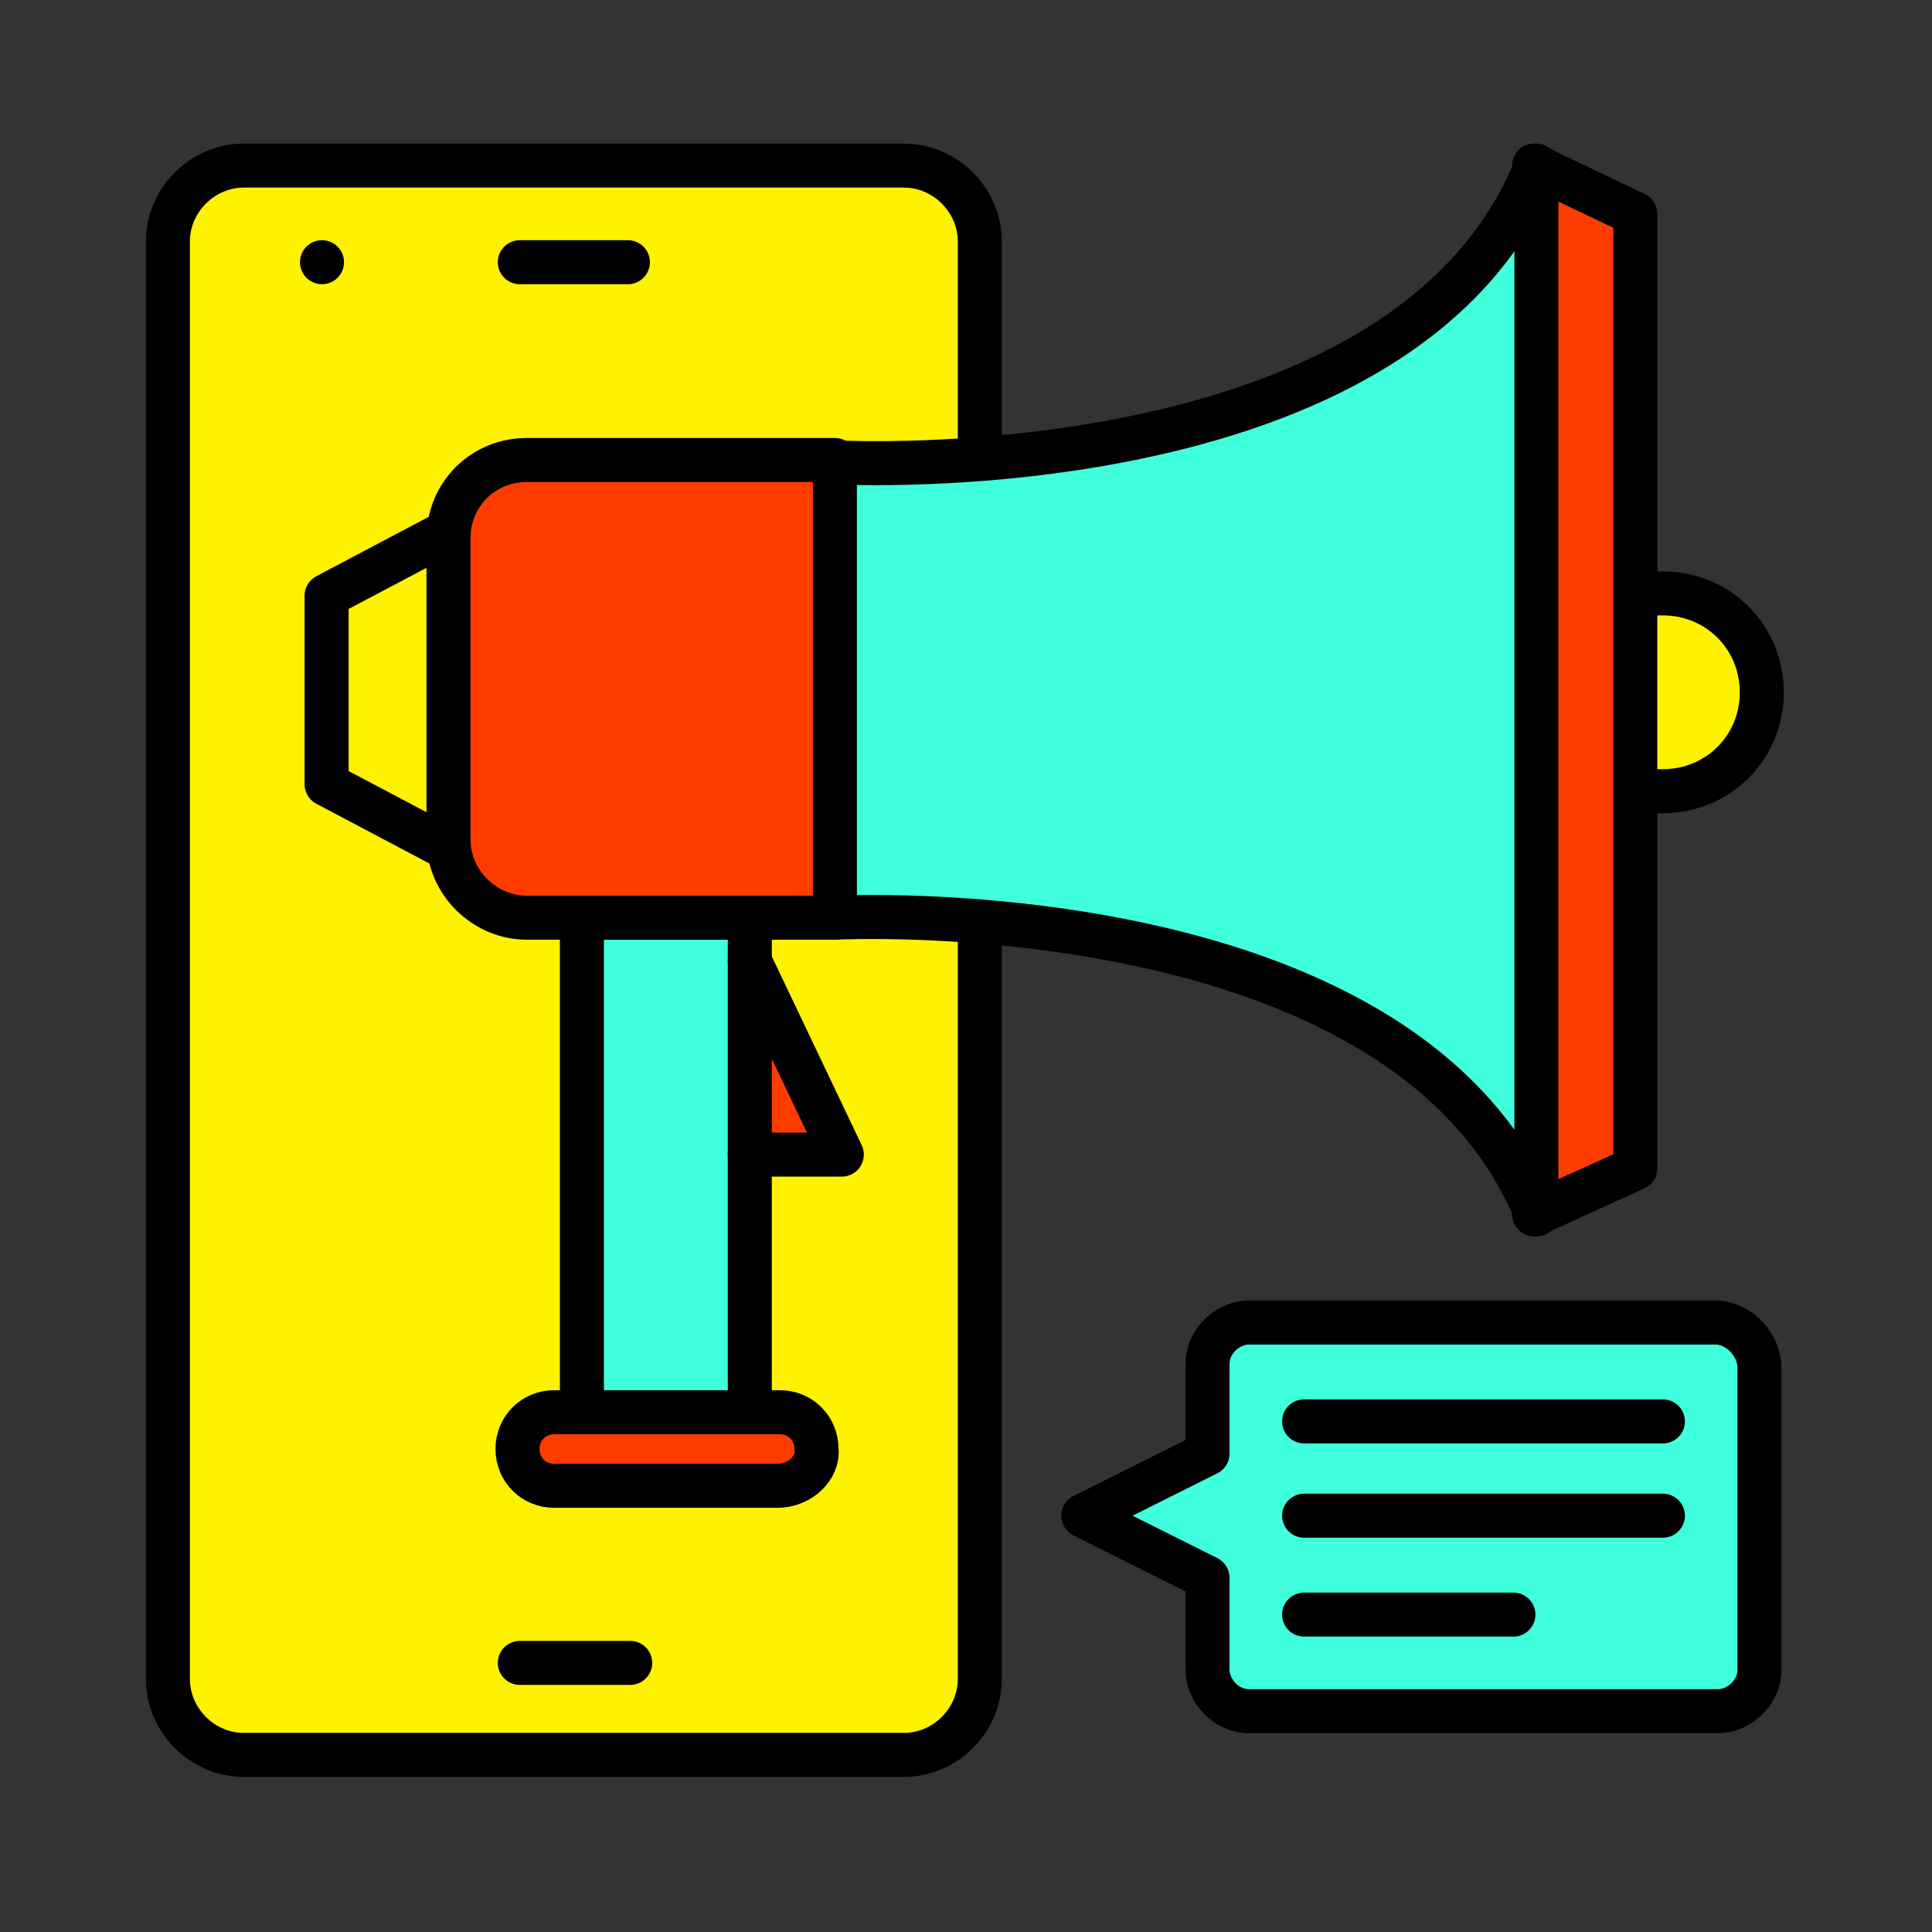
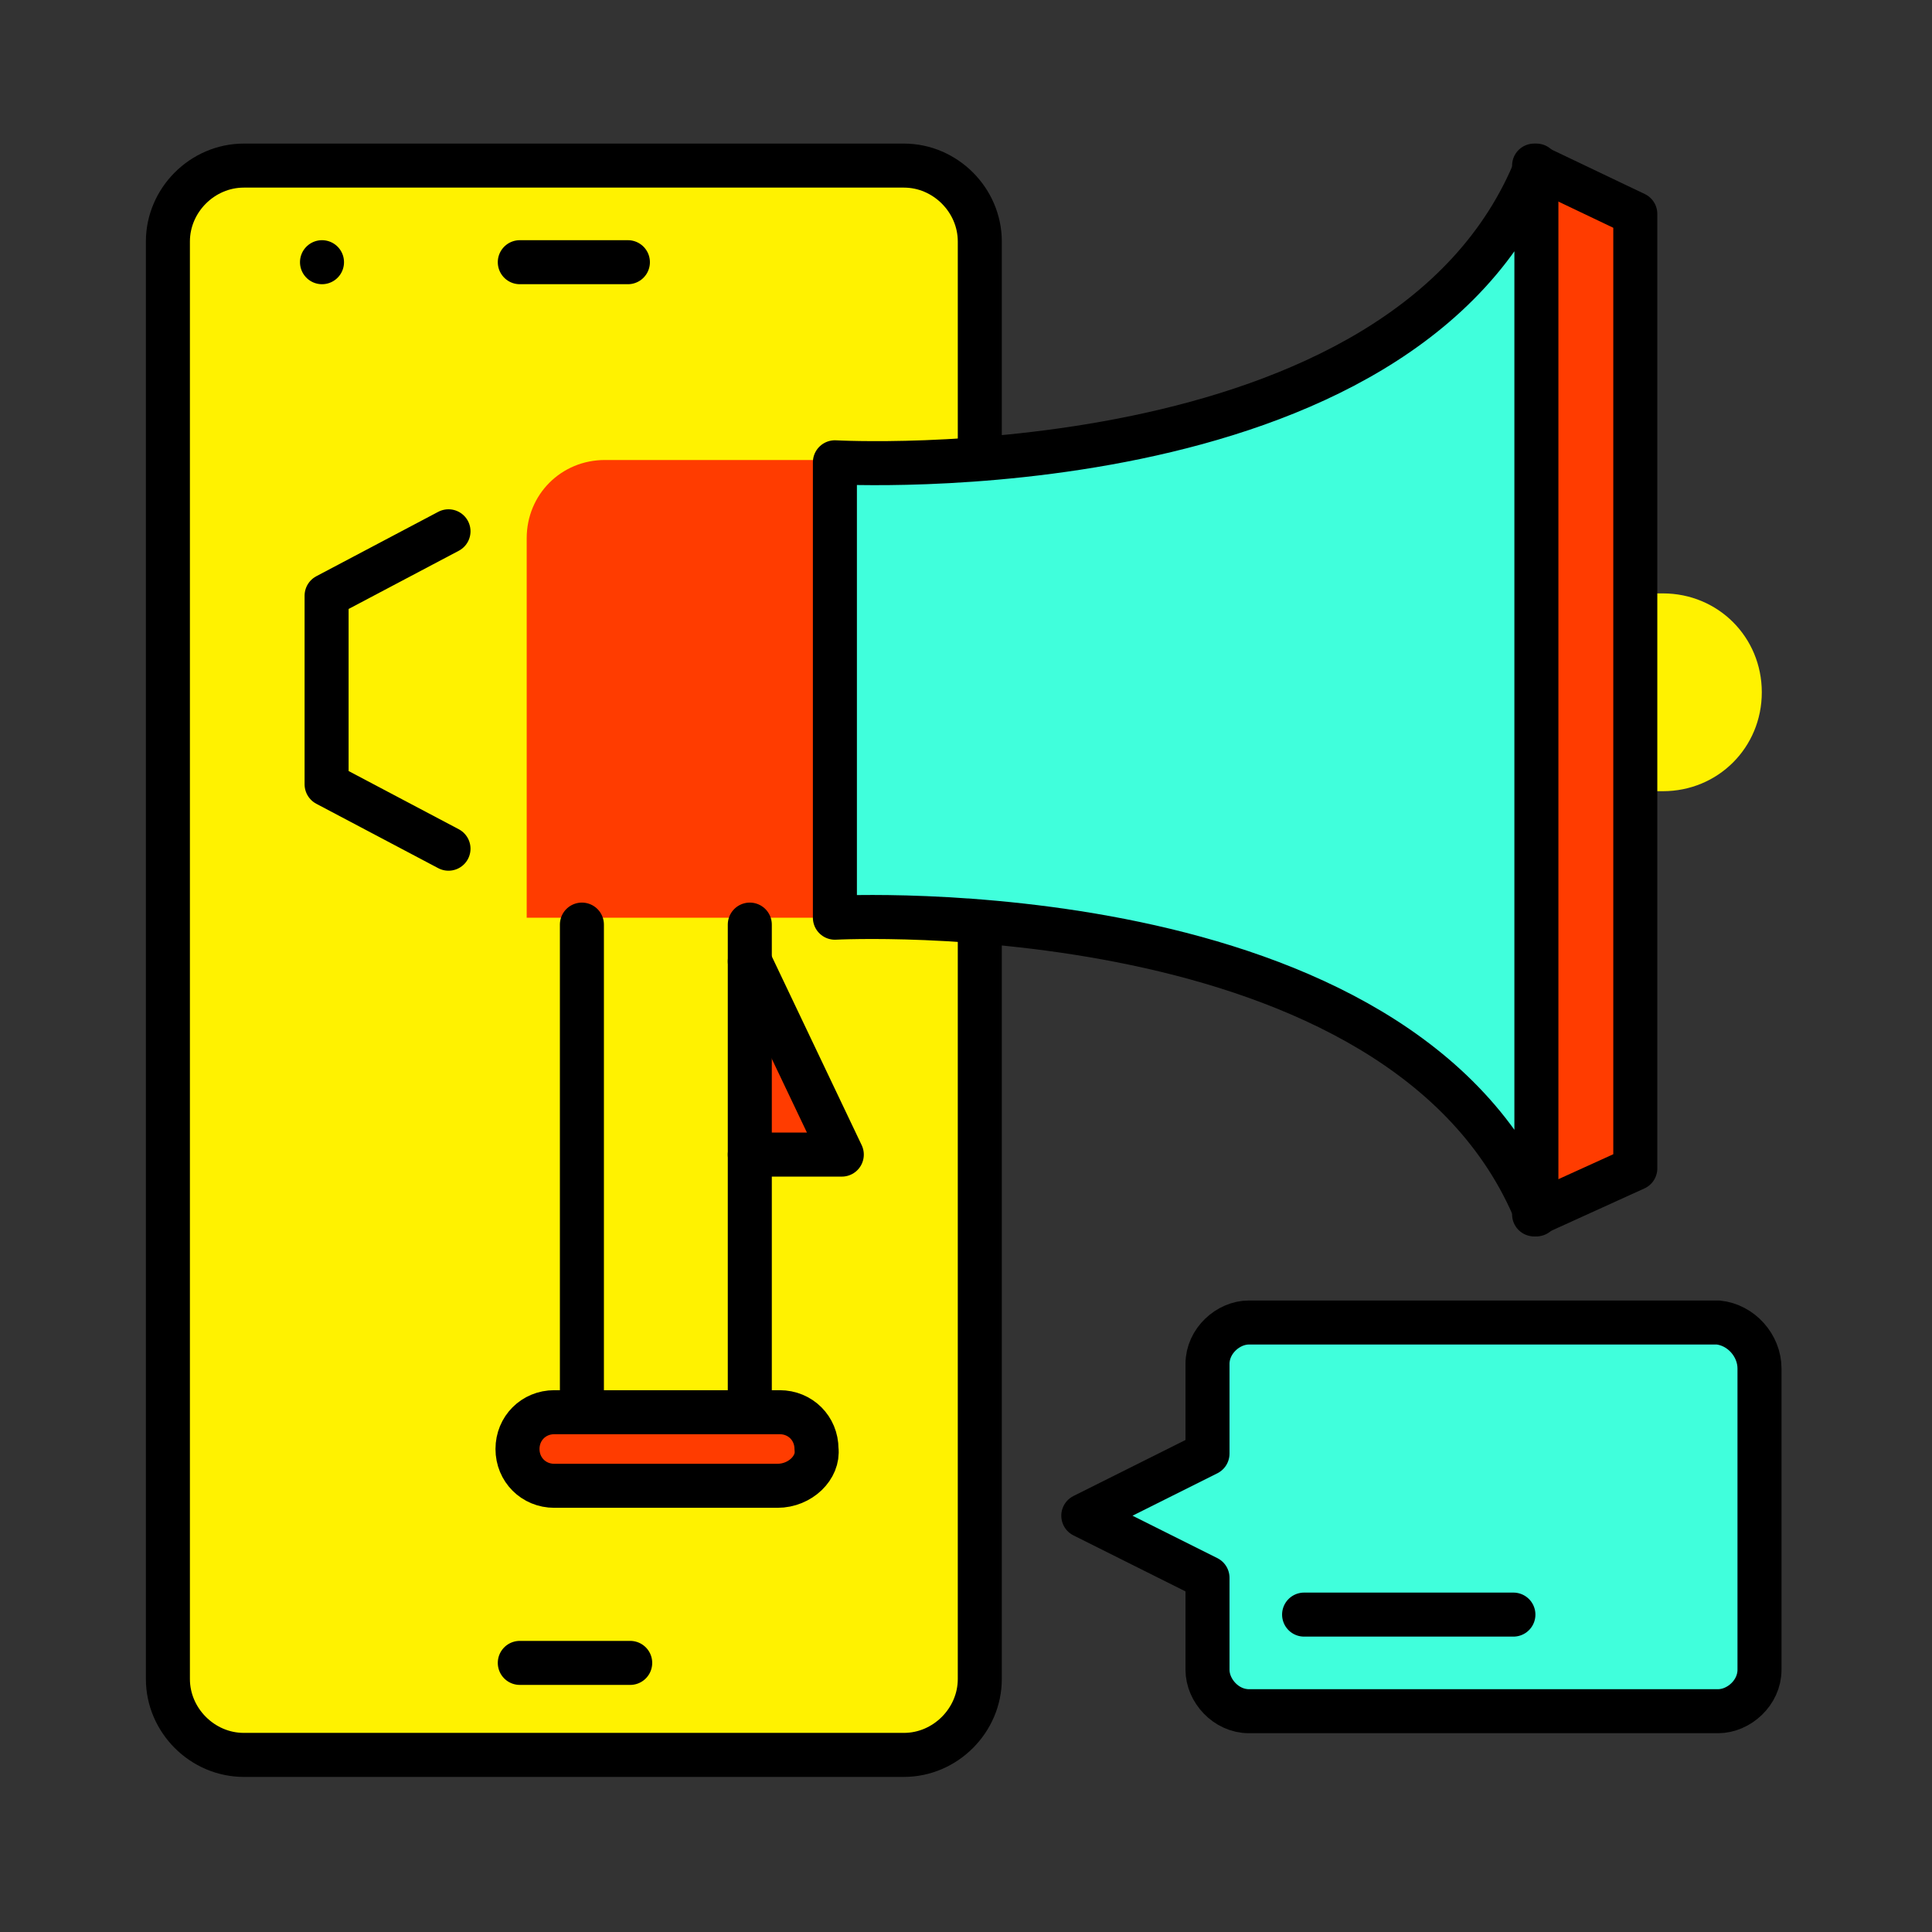
<svg xmlns="http://www.w3.org/2000/svg" version="1.1" id="Layer_1" x="0px" y="0px" viewBox="0 0 84 84" style="enable-background:new 0 0 84 84;" xml:space="preserve">
  <rect x="0" y="0" width="84" height="84" fill="#333333" stroke="none" />
  <style type="text/css">
	.st0{fill:#FFF200;}
	.st1{fill:none;stroke:#000000;stroke-width:1.914;stroke-linecap:round;stroke-linejoin:round;stroke-miterlimit:10;}
	.st2{fill:#FF3C00;}
	.st3{fill:#40FFDC;}
</style>
  <path class="st0" d="M71.3,25.8h1c2.4,0,4.3,1.9,4.3,4.3l0,0c0,2.4-1.9,4.3-4.3,4.3h-1" />
  <path class="st0" d="M38.1,76.3H11.9c-2.5,0-4.5-1.9-4.5-4.5V11.6c0-2.5,1.9-4.5,4.5-4.5h26.2c2.5,0,4.5,1.9,4.5,4.5v60.2  C42.6,74.4,40.5,76.3,38.1,76.3z" />
  <path class="st1" d="M42.6,40.3v32.7c0,1.8-1.5,3.3-3.3,3.3H10.6c-1.8,0-3.3-1.5-3.3-3.3V10.5c0-1.8,1.5-3.3,3.3-3.3h28.7  c1.8,0,3.3,1.5,3.3,3.3v9.4" />
  <line class="st1" x1="27.3" y1="11.4" x2="22.6" y2="11.4" />
  <line class="st1" x1="22.6" y1="72.3" x2="27.4" y2="72.3" />
  <line class="st1" x1="14" y1="11.4" x2="14" y2="11.4" />
  <path class="st2" d="M33.8,64.6h-9.7c-0.9,0-1.6-0.7-1.6-1.6l0,0c0-0.9,0.7-1.6,1.6-1.6h9.8c0.9,0,1.6,0.7,1.6,1.6l0,0  C35.6,63.8,34.8,64.6,33.8,64.6z" />
  <path class="st3" d="M36.3,39.9c0,0,24.7-1.3,30.5,12.9V7.2c-5.7,14.3-30.5,12.9-30.5,12.9V39.9z" />
  <polygon class="st0" points="19.5,23.1 19.5,36.9 14.2,34.1 14.2,25.9 " />
-   <rect x="25.3" y="39.9" class="st3" width="7.4" height="21.3" />
  <polyline class="st2" points="66.7,7.2 71.1,9.3 71.1,50.8 66.7,52.8 " />
  <polygon class="st2" points="32.6,41.8 32.6,50.2 36.6,50.2 " />
-   <path class="st2" d="M36.3,20.1v19.8H22.9c-1.8,0-3.4-1.5-3.4-3.4V23.4c0-1.9,1.5-3.4,3.4-3.4h13.4V20.1z" />
+   <path class="st2" d="M36.3,20.1v19.8H22.9V23.4c0-1.9,1.5-3.4,3.4-3.4h13.4V20.1z" />
  <path class="st1" d="M36.3,39.9c0,0,24.7-1.3,30.5,12.9V7.2c-5.7,14.3-30.5,12.9-30.5,12.9V39.9z" />
  <polyline class="st1" points="66.7,7.2 71.1,9.3 71.1,50.8 66.7,52.8 " />
-   <path class="st1" d="M36.3,39.9H22.9c-1.8,0-3.4-1.5-3.4-3.4V23.4c0-1.9,1.5-3.4,3.4-3.4h13.4" />
  <polyline class="st1" points="19.5,36.9 14.2,34.1 14.2,25.9 19.5,23.1 " />
  <line class="st1" x1="32.6" y1="40.2" x2="32.6" y2="61" />
  <line class="st1" x1="25.3" y1="61" x2="25.3" y2="40.2" />
  <polyline class="st1" points="32.6,50.2 36.6,50.2 32.6,41.8 " />
  <path class="st1" d="M33.8,64.6h-9.7c-0.9,0-1.6-0.7-1.6-1.6l0,0c0-0.9,0.7-1.6,1.6-1.6h9.8c0.9,0,1.6,0.7,1.6,1.6l0,0  C35.6,63.8,34.8,64.6,33.8,64.6z" />
  <g>
    <path class="st3" d="M76.5,59.5v13.1c0,1-0.9,1.8-1.8,1.8H54.3c-1,0-1.8-0.9-1.8-1.8v-4l-5.4-2.7l5.4-2.7v-3.9c0-1,0.9-1.8,1.8-1.8   h20.4C75.7,57.6,76.5,58.5,76.5,59.5z" />
    <path class="st1" d="M76.5,59.5v13.1c0,1-0.9,1.8-1.8,1.8H54.3c-1,0-1.8-0.9-1.8-1.8v-4l-5.4-2.7l5.4-2.7v-3.9c0-1,0.9-1.8,1.8-1.8   h20.4C75.7,57.6,76.5,58.5,76.5,59.5z" />
    <line class="st1" x1="56.7" y1="70.2" x2="65.8" y2="70.2" />
-     <line class="st1" x1="56.7" y1="65.9" x2="72.3" y2="65.9" />
-     <line class="st1" x1="56.7" y1="61.8" x2="72.3" y2="61.8" />
  </g>
-   <path class="st1" d="M71.3,25.8h1c2.4,0,4.3,1.9,4.3,4.3l0,0c0,2.4-1.9,4.3-4.3,4.3h-1" />
</svg>